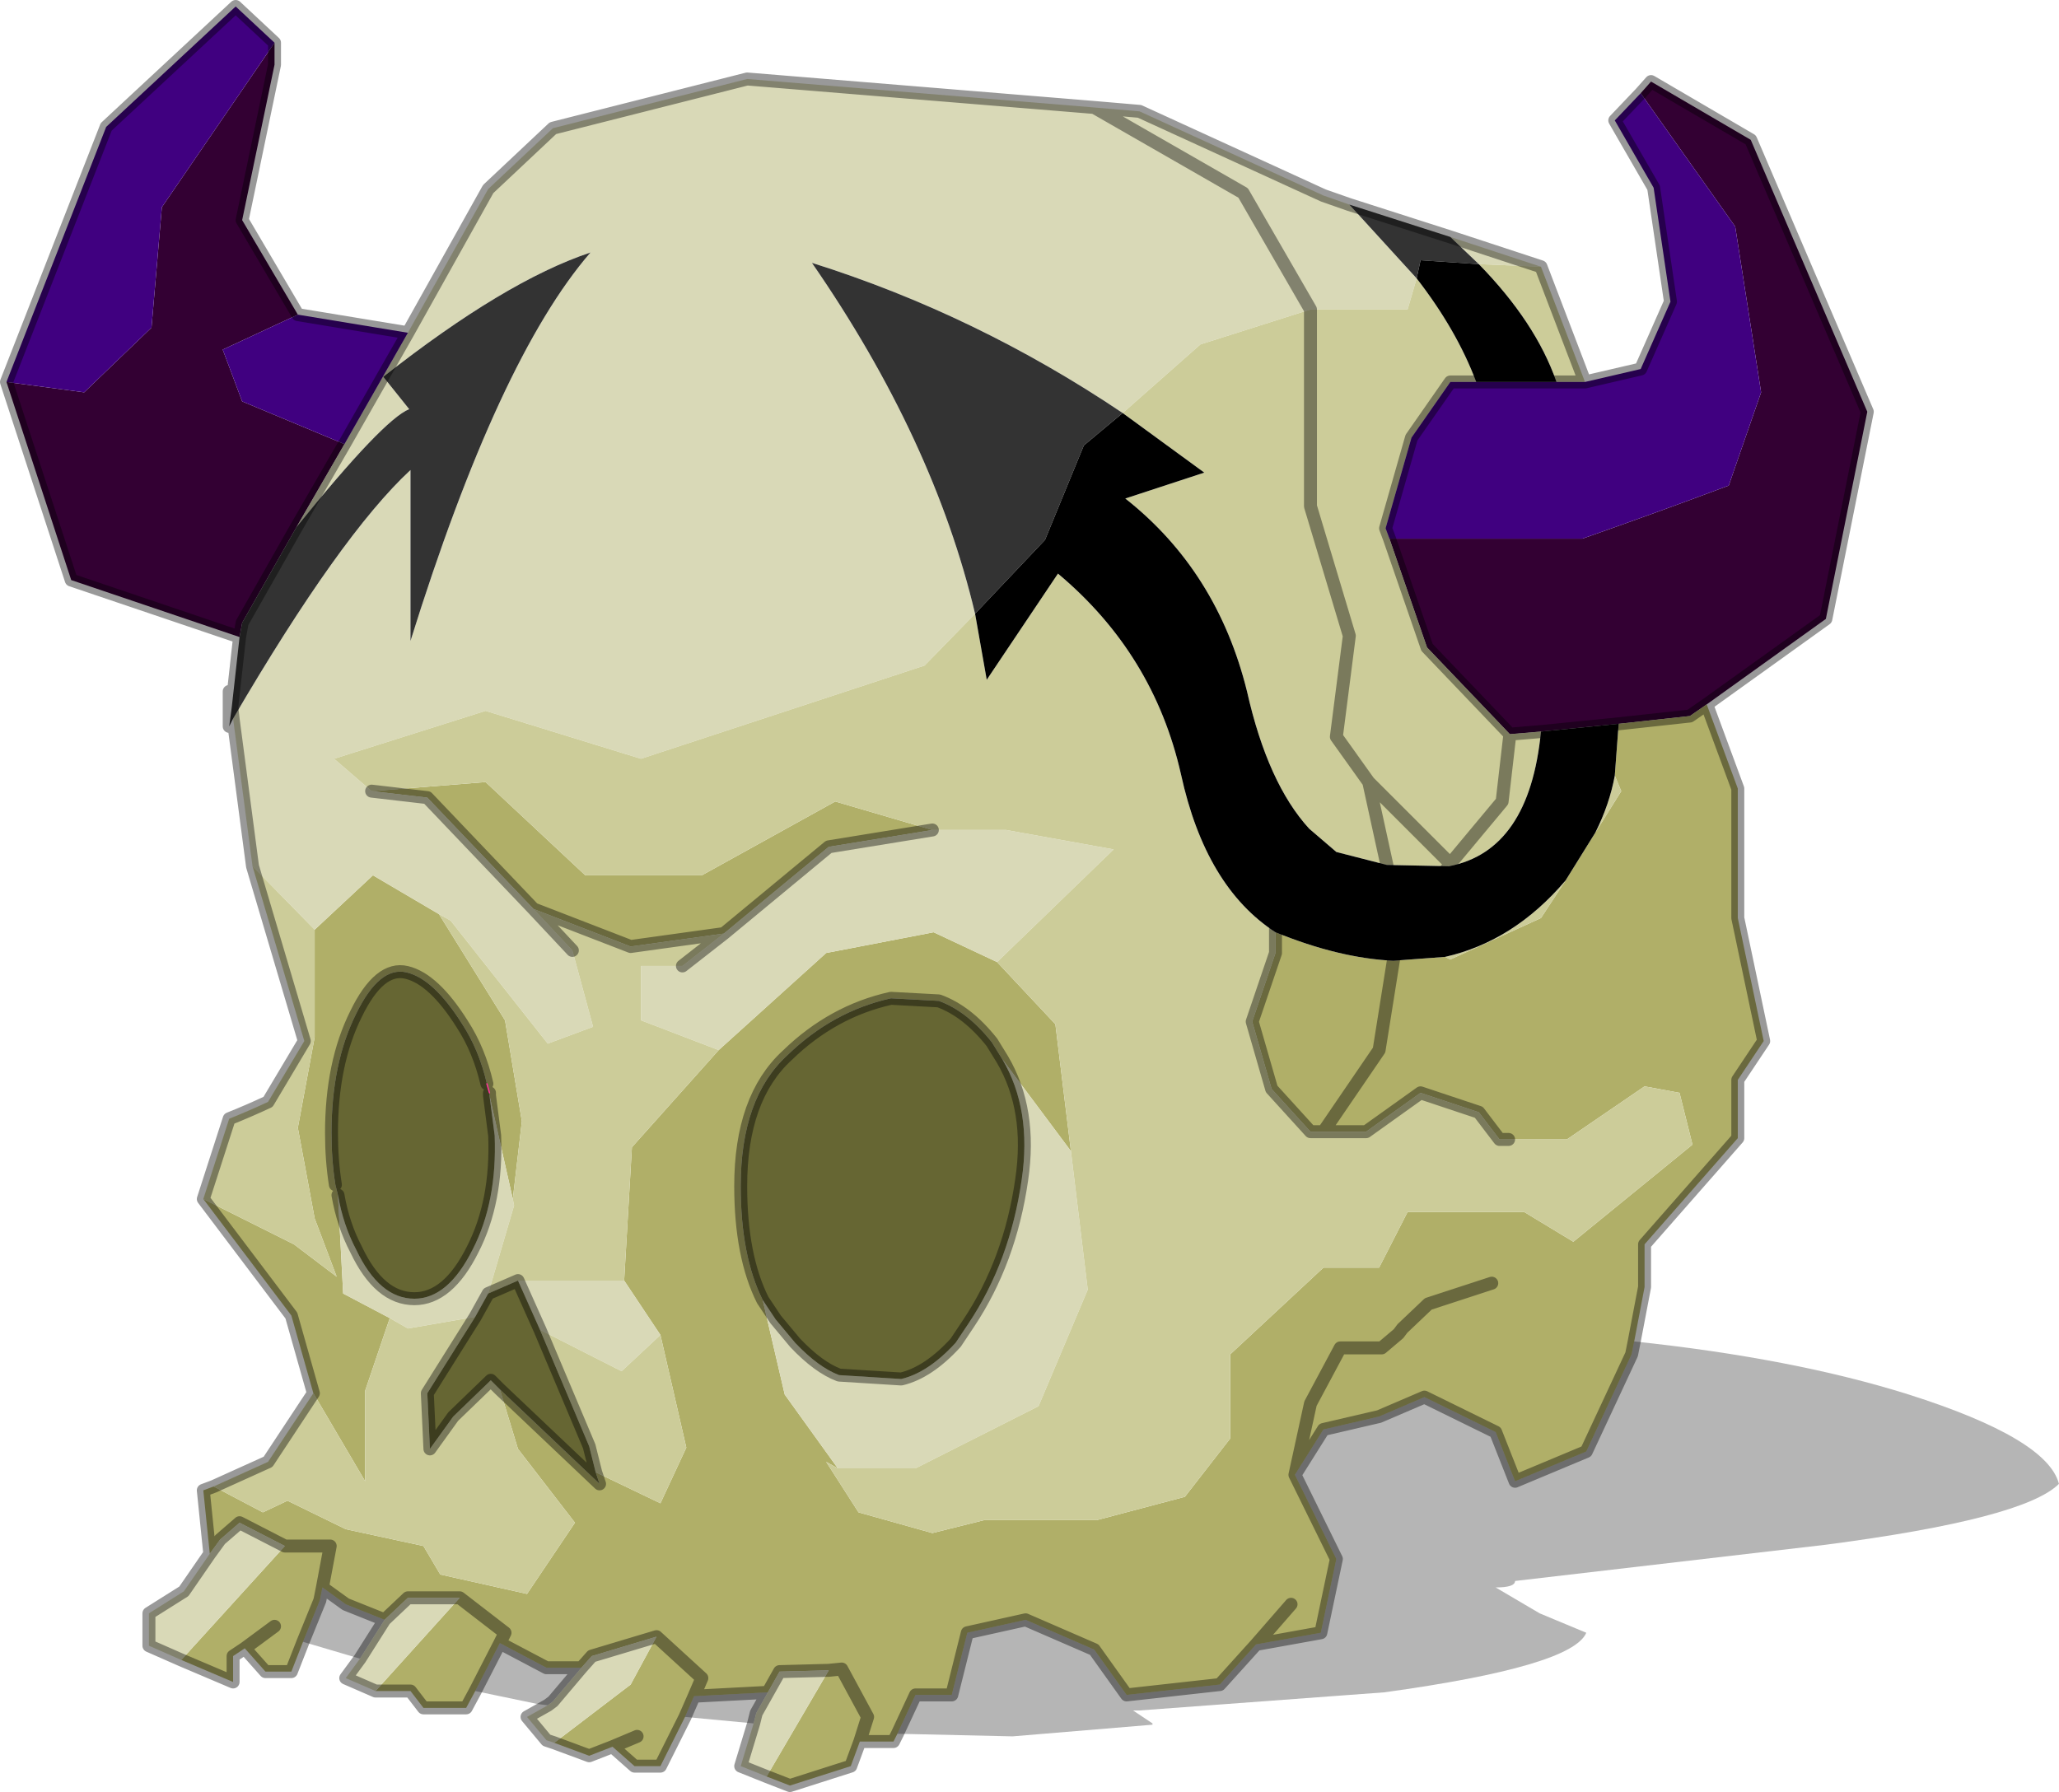
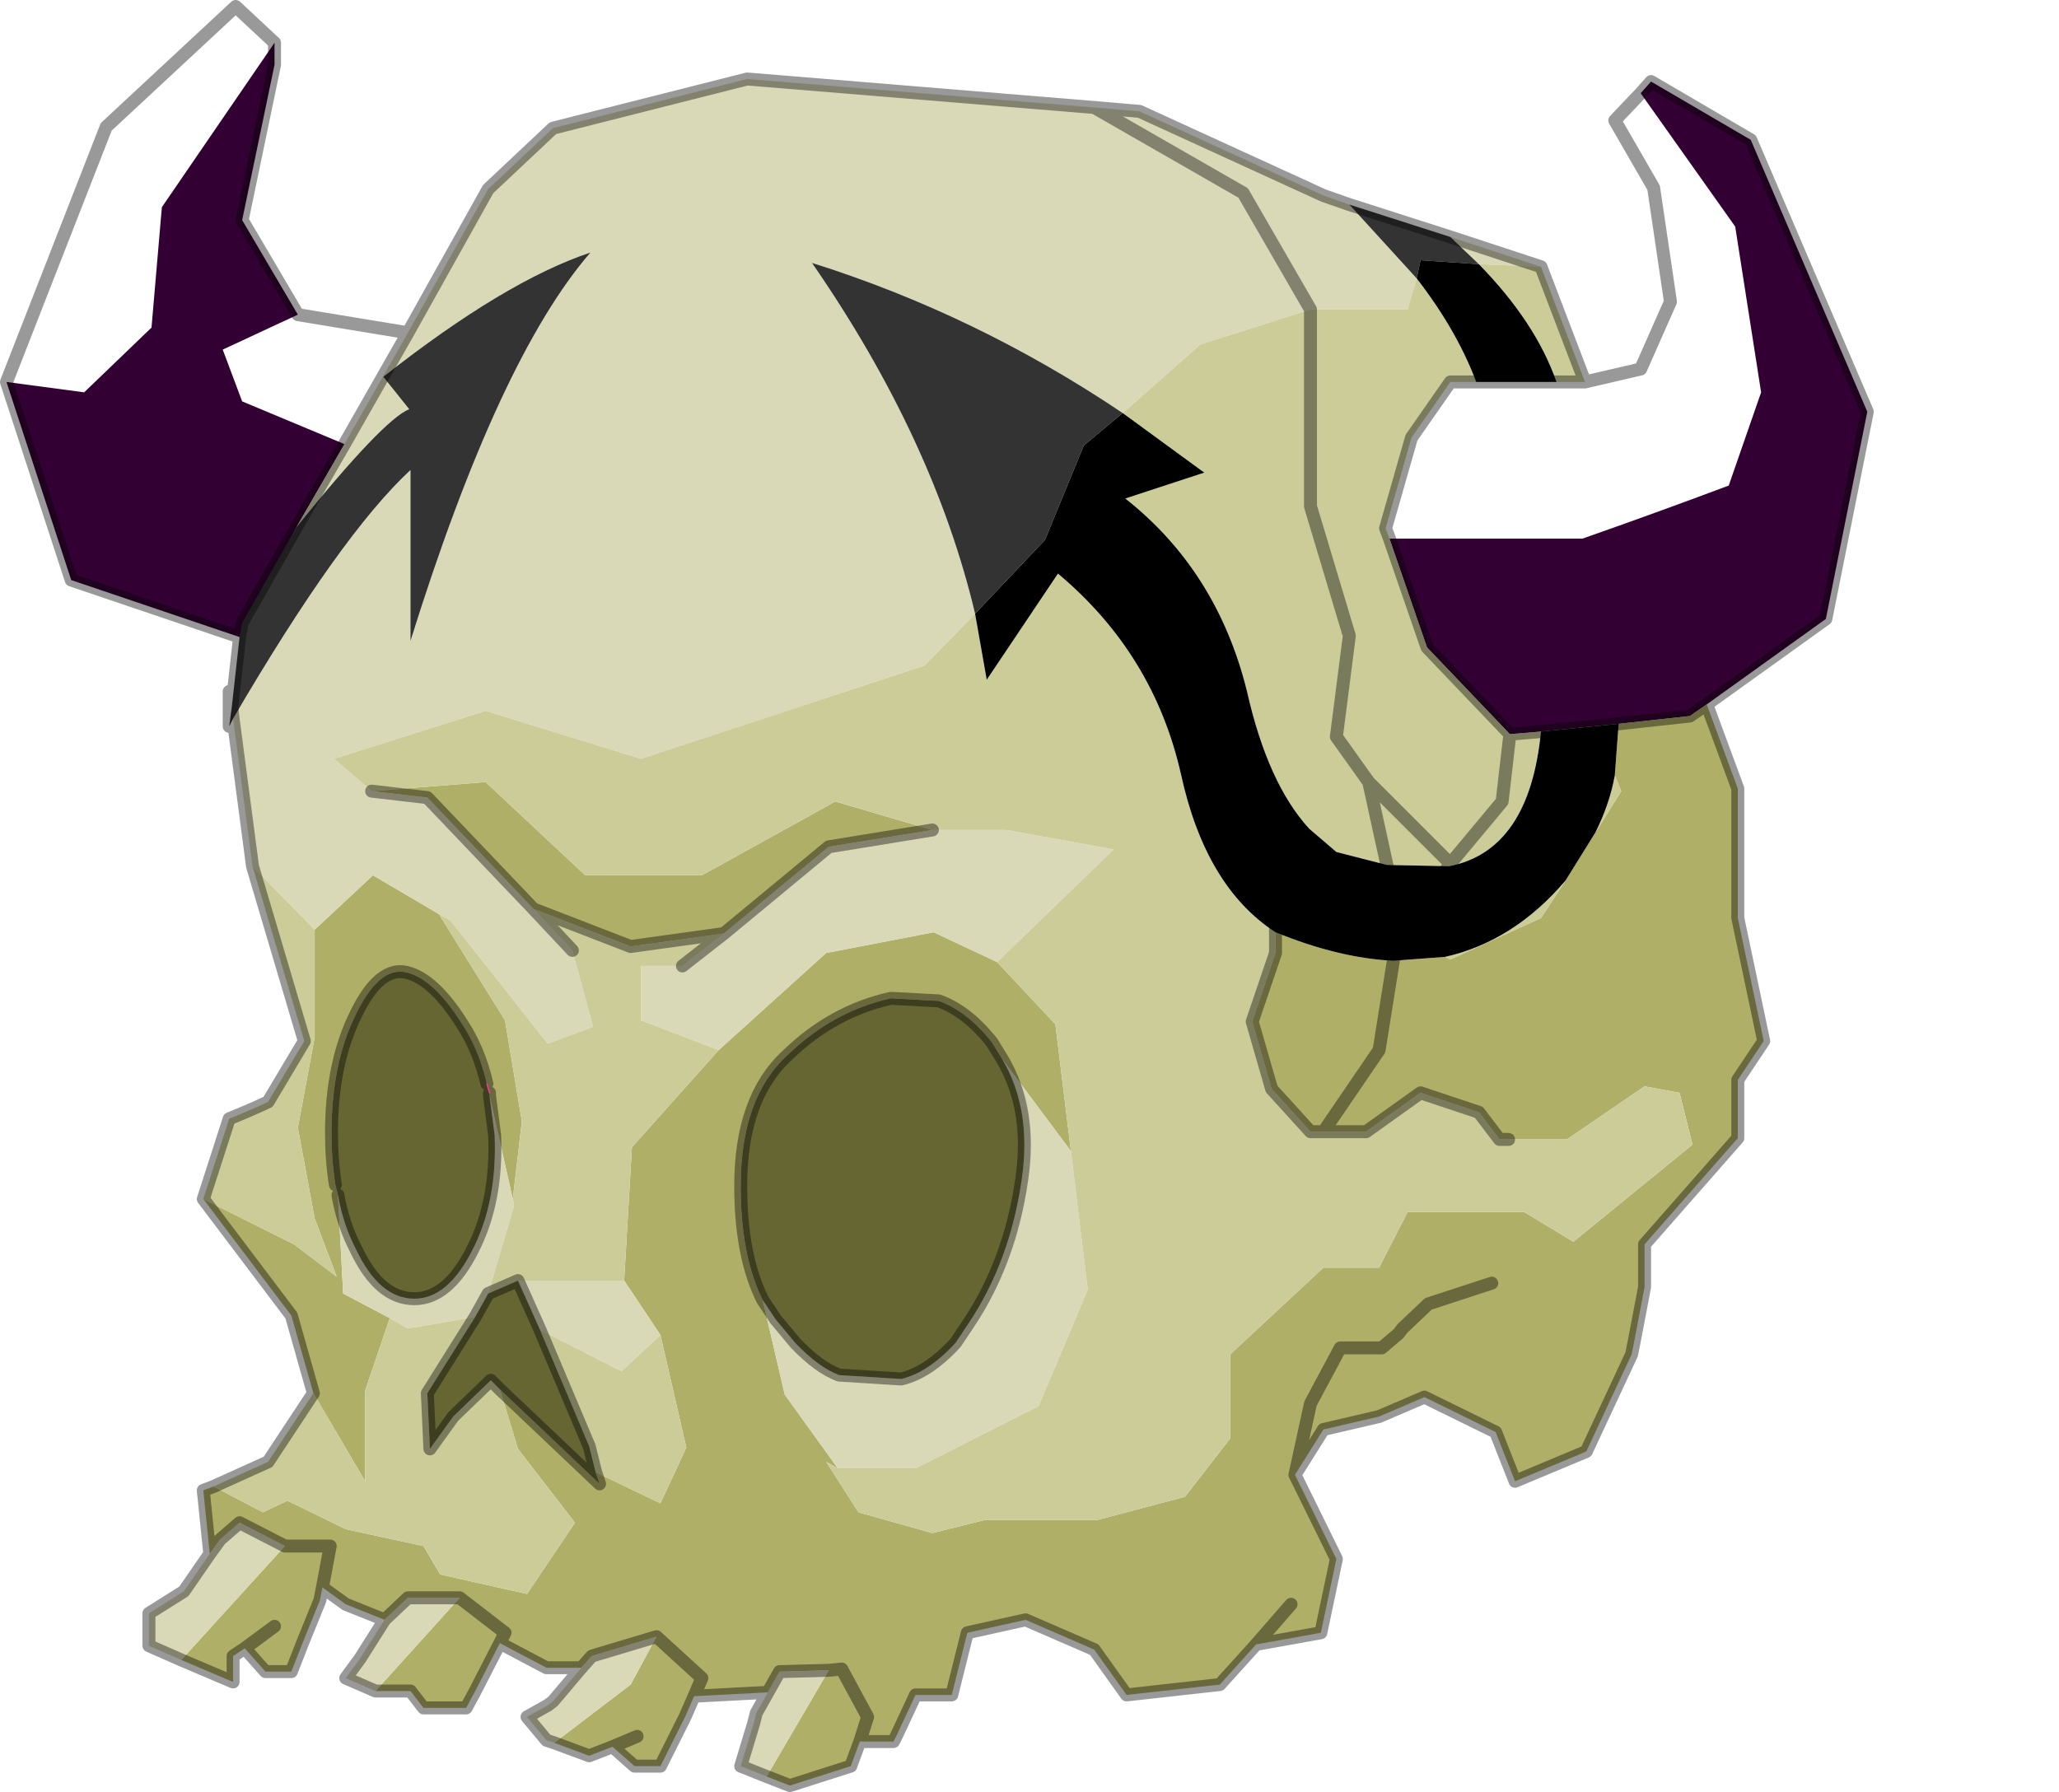
<svg xmlns="http://www.w3.org/2000/svg" xmlns:xlink="http://www.w3.org/1999/xlink" width="142.15px" height="123.75px">
  <g transform="matrix(1, 0, 0, 1, -203.65, -138.6)">
    <use xlink:href="#object-0" width="79.5" height="69.2" transform="matrix(1.788, 0, 0, 1.788, 203.65, 138.6)" />
  </g>
  <defs>
    <g transform="matrix(1, 0, 0, 1, 0.25, 0.25)" id="object-0">
      <use xlink:href="#object-1" width="79.5" height="69.2" transform="matrix(1, 0, 0, 1, -0.25, -0.25)" />
    </g>
    <g transform="matrix(1, 0, 0, 1, 0.25, 0.25)" id="object-1">
-       <path fill-rule="evenodd" fill="#330033" stroke="none" d="M63.1 3.35L63.5 2.9L67.35 5.15L71.85 15.65L70.25 23.65L65.65 26.95L65 27.4L62.25 27.7L59.25 28L58.05 28.1L54.85 24.75L53.4 20.55L60.85 20.55Q63.7 19.55 66.5 18.5L67.75 14.9L66.75 8.5L63.1 3.35M9 24.35L2.5 22.15L0 14.5L3 14.9L5.6 12.4L6 7.75L10.35 1.4L10.35 2.25L9.1 8.25L11.25 11.9L8.35 13.25L9.1 15.25L13.05 16.9L11.2 20.1L9.1 23.8L9 24.35" />
+       <path fill-rule="evenodd" fill="#330033" stroke="none" d="M63.1 3.35L63.5 2.9L67.35 5.15L71.85 15.65L70.25 23.65L65.65 26.95L65 27.4L62.25 27.7L59.25 28L58.05 28.1L54.85 24.75L53.4 20.55L60.85 20.55Q63.7 19.55 66.5 18.5L67.75 14.9L66.75 8.5L63.1 3.35M9 24.35L2.5 22.15L0 14.5L3 14.9L5.6 12.4L6 7.75L10.35 1.4L10.35 2.25L9.1 8.25L11.25 11.9L8.35 13.25L9.1 15.25L13.05 16.9L11.2 20.1L9 24.35" />
      <path fill-rule="evenodd" fill="#b0af68" stroke="none" d="M65.65 26.95L66.85 30.2L66.85 35.2L67.85 39.95L66.85 41.45L66.85 43.7L63.25 47.8L63.25 49.45L62.85 51.55L62.75 52.05L61 55.8L58.25 56.95L57.5 55.05L54.75 53.7L53 54.45L50.85 54.95L49.75 56.7L50.35 53.95L51.5 51.8L53.1 51.8L53.75 51.25L53.9 51.05L54.9 50.1L57.35 49.3L54.9 50.1L53.9 51.05L53.75 51.25L53.1 51.8L51.5 51.8L50.35 53.95L49.75 56.7L51.35 59.95L50.75 62.8L48.25 63.25L46.85 64.8L43.25 65.2L42 63.45L39.35 62.3L37.1 62.8L36.5 65.2L35.1 65.2L34.4 66.7L34.25 67L32.95 67L32.6 67.95L30.25 68.7L29.35 68.35L31.75 64.25L29.85 64.3L29.4 65.1L26.55 65.25L26.85 64.55L25.1 62.95L22.6 63.7L22.2 64.15L20.85 64.15L19.05 63.2L19.25 62.8L17.5 61.45L19.25 62.8L19.05 63.2L18.1 65.05L17.75 65.7L16.1 65.7L15.6 65.05L14.25 65.05L17.5 61.45L15.5 61.45L14.6 62.3L13.1 61.7L12.2 61.05L12.5 59.45L10.75 59.45L12.5 59.45L12.2 61.05L12.1 61.55L11.45 63.15L11 64.3L10 64.3L9.2 63.4L8.75 63.7L8.75 64.7L6.75 63.85L10.75 59.45L9 58.55L8.25 59.2L7.85 59.75L7.6 57.3L8 57.15L9.9 58.15L10.85 57.7L13.1 58.8L16.1 59.45L16.75 60.55L20.1 61.3L21.95 58.55L19.75 55.7L19.05 53.4L22.9 57.05L22.75 56.6L25.25 57.8L26.25 55.65L25.25 51.3L23.85 49.2L24.15 44.05L27.5 40.3L31.65 36.55L35.8 35.75L38.25 36.9L40.5 39.3L41.1 44.2L38.45 40.65L38.05 40Q37.1 38.8 36 38.4L34.15 38.3Q31.9 38.8 30.15 40.5Q28.35 42.15 28.35 45.55Q28.35 48.25 29.2 49.95L30.05 53.6L32.1 56.45L31.65 56.2L32.9 58.15L35.75 58.95L37.75 58.45L42.1 58.45L45.5 57.55L47.25 55.3L47.25 52.05L50.85 48.7L53 48.7L54.1 46.55L58.6 46.55L60.5 47.7L65.1 43.95L64.6 41.95L63.25 41.7L60.25 43.75L58 43.75L57.65 43.75L56.85 42.7L54.6 41.95L52.5 43.45L50.85 43.45L53 40.3L53.55 36.85L55.55 36.7L55.75 36.8L59.25 35.2L60.2 33.75L61.35 31.9L62.35 30.3L62.1 29.7L62.25 27.7L65 27.4L65.65 26.95M26.2 66.05L25.25 67.95L24.25 67.95L23.4 67.2L22.5 67.55L21.15 67.05L24.1 64.8L25.1 62.95L26.85 64.55L26.55 65.25L26.2 66.05M11.85 53.55L11 50.55L7.6 46.05L11.1 47.8L12.75 49.05L11.9 46.8L11.25 43.3L11.9 39.8L11.9 35.65L14.15 33.55L16.7 35.05L19.25 39.15L19.9 43.05L19.55 46.05L18.65 42.05L18.65 41.95L18.55 41.6Q18.25 40.3 17.6 39.3Q16.5 37.55 15.45 37.3Q14.4 37.05 13.5 38.9Q12.55 40.8 12.55 43.5Q12.55 44.55 12.7 45.5L12.8 45.9L13 49.7L14.8 50.65L13.85 53.45L13.85 56.95L11.85 53.55M53.55 36.85L53 40.3L50.85 43.45L50.35 43.45L48.85 41.8L48.1 39.2L49 36.55L49 35.75Q51.45 36.75 53.55 36.85M14.1 30.3L18.5 29.95L22.35 33.55L26.85 33.55L32 30.7L35.75 31.8L31.75 32.45L27.7 35.8L24.1 36.3L20.35 34.85L16.25 30.55L14.1 30.3M32.95 67L33.25 66.05L32.25 64.2L31.75 64.25L32.25 64.2L33.25 66.05L32.95 67M10.35 62.55L9.2 63.4L10.35 62.55M49.6 61.7L48.25 63.25L49.6 61.7M24.35 66.8L23.4 67.2L24.35 66.8" />
-       <path fill-rule="evenodd" fill="#000000" fill-opacity="0.29" stroke="none" d="M62.85 51.55Q69 52.2 73.45 53.6Q78.8 55.3 79.25 57.05Q77.9 58.4 70.25 59.4L58.25 60.8Q58.25 61.05 57.5 61.05L59.2 62.05L61 62.8Q60.45 64.1 53.2 65.1L43.75 65.8L43.5 65.8L44.25 66.3L44.25 66.35L38.85 66.8L34.4 66.7L35.1 65.2L36.5 65.2L37.1 62.8L39.35 62.3L42 63.45L43.25 65.2L46.85 64.8L48.25 63.25L50.75 62.8L51.35 59.95L49.75 56.7L50.85 54.95L53 54.45L54.75 53.7L57.5 55.05L58.25 56.95L61 55.8L62.75 52.05L62.85 51.55M28.85 66.3L26.2 66.05L26.55 65.25L29.4 65.1L28.95 65.9L28.85 66.3M20.9 65.6L20.5 65.55L18.1 65.05L19.05 63.2L20.85 64.15L22.2 64.15L21.1 65.45L20.9 65.6M13.65 63.8L11.45 63.15L12.1 61.55L12.2 61.05L13.1 61.7L14.6 62.3L13.65 63.8" />
      <path fill-rule="evenodd" fill="#d9d9b7" stroke="none" d="M29.35 68.35L28.35 67.95L28.85 66.3L28.95 65.9L29.4 65.1L29.85 64.3L31.75 64.25L29.35 68.35M21.15 67.05L20.85 66.95L20.1 66.05L20.9 65.6L21.1 65.45L22.2 64.15L22.6 63.7L25.1 62.95L24.1 64.8L21.15 67.05M14.25 65.05L13.1 64.55L13.65 63.8L14.6 62.3L15.5 61.45L17.5 61.45L14.25 65.05M6.75 63.85L5.5 63.3L5.5 62.05L6.85 61.2L7.85 59.75L8.25 59.2L9 58.55L10.75 59.45L6.75 63.85M9.5 33.2L8.75 27.5Q12.9 20.4 15.6 17.9L15.6 24.5Q19 13.6 22.55 9.5Q19.25 10.6 14.55 14.3L15.55 15.55Q14.55 15.95 11.2 20.1L13.05 16.9L15.5 12.6L18.6 7.05L21.1 4.7L28.6 2.8L42 3.9L43.75 4.05L50.85 7.3L51.85 7.65L54.45 10.5L54.1 11.7L50.35 11.7L46.1 13.05L43.1 15.7Q37.45 11.9 31.1 9.9Q35.8 16.7 37.4 23.45L35.45 25.45L24.5 29.05L18.5 27.2L12.65 29.05L14.1 30.3L16.25 30.55L20.35 34.85L21.85 36.45L22.65 39.4L20.9 40.05L17.15 35.3L16.7 35.05L14.15 33.55L11.9 35.65L9.5 33.2M55.75 8.9L59.25 10.05L56.85 9.95L55.75 8.9M42 3.9L47.75 7.2L50.35 11.7L47.75 7.2L42 3.9M32.1 56.45L30.05 53.6L29.2 49.95L29.7 50.7L30.45 51.6Q31.35 52.55 32.15 52.85L34.55 53Q35.6 52.75 36.65 51.6L37.15 50.85Q38.75 48.45 39.2 45.3Q39.6 42.6 38.45 40.65L41.1 44.2L41.75 49.55L39.85 54.05L35.1 56.45L32.1 56.45M38.25 36.9L35.8 35.75L31.65 36.55L27.5 40.3L24.5 39.15L24.5 37.05L26.1 37.05L27.7 35.8L31.75 32.45L35.75 31.8L38.6 31.8L42.75 32.55L38.25 36.9M23.85 49.2L25.25 51.3L23.75 52.7L20.6 51.1L19.75 49.2L23.85 49.2M19.55 46.05L19.6 46.3L18.6 49.7L18.1 50.6L15.5 51.05L14.8 50.65L13 49.7L12.8 45.9Q13 47.05 13.5 48Q14.4 49.9 15.75 49.9Q17.05 49.9 18 48Q18.95 46.15 18.85 43.6L18.65 42.05L19.55 46.05" />
      <path fill-rule="evenodd" fill="#cccc99" stroke="none" d="M8 57.15L10.1 56.2L11.85 53.55L13.85 56.95L13.85 53.45L14.8 50.65L15.5 51.05L18.1 50.6L16.25 53.55L16.35 55.7L17.25 54.45L18.7 53.05L19.05 53.4L19.75 55.7L21.95 58.55L20.1 61.3L16.75 60.55L16.1 59.45L13.1 58.8L10.85 57.7L9.9 58.15L8 57.15M7.6 46.05L8.6 42.95Q9.35 42.65 10.1 42.3L11.5 39.95L9.5 33.2L11.9 35.65L11.9 39.8L11.25 43.3L11.9 46.8L12.75 49.05L11.1 47.8L7.6 46.05M59.25 10.05L60.95 14.5L59.85 14.5Q59.05 12.2 56.85 9.95L59.25 10.05M53.4 20.55L54.85 24.75L58.05 28.1L59.25 28Q58.8 32.6 55.7 33.2L55.75 33.1L57.75 30.7L58.05 28.1L57.75 30.7L55.75 33.1L55.7 33.2L53.3 33.15L51.35 32.65L50.3 31.75Q48.7 30 47.9 26.45Q46.75 21.8 43.2 19L46.25 18L43.1 15.7L46.1 13.05L50.35 11.7L54.1 11.7L54.45 10.5Q56 12.5 56.75 14.5L55.75 14.5L54.25 16.65L53.25 20.15L53.4 20.55M50.35 11.7L50.35 19.3L51.85 24.3L51.35 28.2L52.6 29.95L53.3 33.15L52.6 29.95L51.35 28.2L51.85 24.3L50.35 19.3L50.35 11.7M62.1 29.7L62.35 30.3L61.35 31.9Q61.9 30.8 62.1 29.7M60.2 33.75L59.25 35.2L55.75 36.8L55.55 36.7Q58.2 36.1 60.2 33.75M50.85 43.45L52.5 43.45L54.6 41.95L56.85 42.7L57.65 43.75L58 43.75L60.25 43.75L63.25 41.7L64.6 41.95L65.1 43.95L60.5 47.7L58.6 46.55L54.1 46.55L53 48.7L50.85 48.7L47.25 52.05L47.25 55.3L45.5 57.55L42.1 58.45L37.75 58.45L35.75 58.95L32.9 58.15L31.65 56.2L32.1 56.45L35.1 56.45L39.85 54.05L41.75 49.55L41.1 44.2L40.5 39.3L38.25 36.9L42.75 32.55L38.6 31.8L35.75 31.8L32 30.7L26.85 33.55L22.35 33.55L18.5 29.95L14.1 30.3L12.65 29.05L18.5 27.2L24.5 29.05L35.45 25.45L37.4 23.45L37.85 26L40.6 21.9Q44.3 25 45.35 29.65Q46.3 34 49 35.75L49 36.55L48.1 39.2L48.85 41.8L50.35 43.45L50.85 43.45M27.5 40.3L24.15 44.05L23.85 49.2L19.75 49.2L18.6 49.7L19.6 46.3L19.55 46.05L19.9 43.05L19.25 39.15L16.7 35.05L17.15 35.3L20.9 40.05L22.65 39.4L21.85 36.45L20.35 34.85L24.1 36.3L27.7 35.8L26.1 37.05L24.5 37.05L24.5 39.15L27.5 40.3M25.25 51.3L26.25 55.65L25.25 57.8L22.75 56.6L22.5 55.6L20.6 51.1L23.75 52.7L25.25 51.3M55.75 33.1L52.6 29.95L55.75 33.1" />
      <path fill-rule="evenodd" fill="#333333" stroke="none" d="M8.75 27.5L8.6 27.8L8.7 27.05L9 24.35L9.1 23.8L11.2 20.1Q14.55 15.95 15.55 15.55L14.55 14.3Q19.25 10.6 22.55 9.5Q19 13.6 15.6 24.5L15.6 17.9Q12.9 20.4 8.75 27.5L8.7 27.05L8.75 27.5M51.85 7.65L55.75 8.9L56.85 9.95L54.6 9.8L54.45 10.5L51.85 7.65M37.4 23.45Q35.8 16.7 31.1 9.9Q37.45 11.9 43.1 15.7L41.6 16.95L40.1 20.6L37.4 23.45" />
-       <path fill-rule="evenodd" fill="#400080" stroke="none" d="M0 14.5L3.85 4.65L8.85 0L10.35 1.4L6 7.75L5.6 12.4L3 14.9L0 14.5M11.25 11.9L15.5 12.6L13.05 16.9L9.1 15.25L8.35 13.25L11.25 11.9M60.95 14.5L63.1 14L64.25 11.4L63.6 7L62.1 4.4L63.1 3.35L66.75 8.5L67.75 14.9L66.5 18.5Q63.7 19.55 60.85 20.55L53.4 20.55L53.25 20.15L54.25 16.65L55.75 14.5L56.75 14.5L59.85 14.5L60.95 14.5" />
      <path fill-rule="evenodd" fill="#000000" stroke="none" d="M59.25 28L62.25 27.7L62.1 29.7Q61.9 30.8 61.35 31.9L60.2 33.75Q58.2 36.1 55.55 36.7L53.55 36.85L53.75 35.6L53.75 35.45L55.7 33.2Q58.8 32.6 59.25 28M54.45 10.5L54.6 9.8L56.85 9.95Q59.05 12.2 59.85 14.5L56.75 14.5Q56 12.5 54.45 10.5M43.1 15.7L46.25 18L43.2 19Q46.75 21.8 47.9 26.45Q48.7 30 50.3 31.75L51.35 32.65L53.3 33.15L55.7 33.2L53.75 35.45L53.3 33.15L53.75 35.45L53.75 35.6L53.55 36.85Q51.45 36.75 49 35.75Q46.3 34 45.35 29.65Q44.3 25 40.6 21.9L37.85 26L37.4 23.45L40.1 20.6L41.6 16.95L43.1 15.7M47.6 30.95L49 33.95L49 35.75L49 33.95L47.6 30.95" />
      <path fill-rule="evenodd" fill="#666633" stroke="none" d="M29.2 49.95Q28.35 48.25 28.35 45.55Q28.35 42.15 30.15 40.5Q31.9 38.8 34.15 38.3L36 38.4Q37.1 38.8 38.05 40L38.45 40.65Q39.6 42.6 39.2 45.3Q38.75 48.45 37.15 50.85L36.65 51.6Q35.6 52.75 34.55 53L32.15 52.85Q31.35 52.55 30.45 51.6L29.7 50.7L29.2 49.95M22.75 56.6L22.9 57.05L19.05 53.4L18.7 53.05L17.25 54.45L16.35 55.7L16.25 53.55L18.1 50.6L18.6 49.7L19.75 49.2L20.6 51.1L22.5 55.6L22.75 56.6M12.7 45.5Q12.55 44.55 12.55 43.5Q12.55 40.8 13.5 38.9Q14.4 37.05 15.45 37.3Q16.5 37.55 17.6 39.3Q18.25 40.3 18.55 41.6L18.65 41.95L18.65 42.05L18.85 43.6Q18.95 46.15 18 48Q17.05 49.9 15.75 49.9Q14.4 49.9 13.5 48Q13 47.05 12.8 45.9L12.7 45.5" />
      <path fill="none" stroke="#000000" stroke-opacity="0.4" stroke-width="0.5" stroke-linecap="round" stroke-linejoin="round" d="M63.1 3.35L63.5 2.9L67.35 5.15L71.85 15.65L70.25 23.65L65.65 26.95L66.85 30.2L66.85 35.2L67.85 39.95L66.85 41.45L66.85 43.7L63.25 47.8L63.25 49.45L62.85 51.55L62.75 52.05L61 55.8L58.25 56.95L57.5 55.05L54.75 53.7L53 54.45L50.85 54.95L49.75 56.7L50.35 53.95L51.5 51.8L53.1 51.8L53.75 51.25L53.9 51.05L54.9 50.1L57.35 49.3M34.4 66.7L34.25 67L32.95 67L32.6 67.95L30.25 68.7L29.35 68.35L28.35 67.95L28.85 66.3L28.95 65.9L29.4 65.1L26.55 65.25L26.85 64.55L25.1 62.95L22.6 63.7L22.2 64.15L20.85 64.15L19.05 63.2L19.25 62.8L17.5 61.45L15.5 61.45L14.6 62.3L13.1 61.7L12.2 61.05L12.5 59.45L10.75 59.45L9 58.55L8.25 59.2L7.85 59.75L6.85 61.2L5.5 62.05L5.5 63.3L6.75 63.85L8.75 64.7L8.75 63.7L9.2 63.4L10 64.3L11 64.3L11.45 63.15L12.1 61.55L12.2 61.05M26.2 66.05L25.25 67.95L24.25 67.95L23.4 67.2L22.5 67.55L21.15 67.05L20.85 66.95L20.1 66.05L20.9 65.6L21.1 65.45L22.2 64.15M18.1 65.05L17.75 65.7L16.1 65.7L15.6 65.05L14.25 65.05L13.1 64.55L13.65 63.8L14.6 62.3M7.85 59.75L7.6 57.3L8 57.15L10.1 56.2L11.85 53.55L11 50.55L7.6 46.05L8.6 42.95Q9.35 42.65 10.1 42.3L11.5 39.95L9.5 33.2L8.75 27.5L8.7 27.05L8.6 26.45L8.6 27.8L8.7 27.05L9 24.35L2.5 22.15L0 14.5L3.85 4.65L8.85 0L10.35 1.4L10.35 2.25L9.1 8.25L11.25 11.9L15.5 12.6L18.6 7.05L21.1 4.7L28.6 2.8L42 3.9L43.75 4.05L50.85 7.3L51.85 7.65L55.75 8.9L59.25 10.05L60.95 14.5L63.1 14L64.25 11.4L63.6 7L62.1 4.4L63.1 3.35M53.4 20.55L54.85 24.75L58.05 28.1L59.25 28L62.25 27.7L65 27.4L65.65 26.95M53.4 20.55L53.25 20.15L54.25 16.65L55.75 14.5L56.75 14.5L59.85 14.5L60.95 14.5M53.3 33.15L52.6 29.95L51.35 28.2L51.85 24.3L50.35 19.3L50.35 11.7L47.75 7.2L42 3.9M53.55 36.85L53 40.3L50.85 43.45L52.5 43.45L54.6 41.95L56.85 42.7L57.65 43.75L58 43.75M29.2 49.95Q28.35 48.25 28.35 45.55Q28.35 42.15 30.15 40.5Q31.9 38.8 34.15 38.3L36 38.4Q37.1 38.8 38.05 40L38.45 40.65Q39.6 42.6 39.2 45.3Q38.75 48.45 37.15 50.85L36.65 51.6Q35.6 52.75 34.55 53L32.15 52.85Q31.35 52.55 30.45 51.6L29.7 50.7L29.2 49.95M22.75 56.6L22.9 57.05L19.05 53.4L18.7 53.05L17.25 54.45L16.35 55.7L16.25 53.55L18.1 50.6L18.6 49.7L19.75 49.2L20.6 51.1L22.5 55.6L22.75 56.6M58.05 28.1L57.75 30.7L55.75 33.1L55.7 33.2L53.75 35.45L53.3 33.15M15.5 12.6L13.05 16.9L11.2 20.1L9.1 23.8L9 24.35M49 35.75L49 33.95L47.6 30.95M20.35 34.85L16.25 30.55L14.1 30.3M27.7 35.8L31.75 32.45L35.75 31.8M27.7 35.8L24.1 36.3L20.35 34.85L21.85 36.45M26.1 37.05L27.7 35.8M12.7 45.5Q12.55 44.55 12.55 43.5Q12.55 40.8 13.5 38.9Q14.4 37.05 15.45 37.3Q16.5 37.55 17.6 39.3Q18.25 40.3 18.55 41.6M18.65 41.95L18.65 42.05L18.85 43.6Q18.95 46.15 18 48Q17.05 49.9 15.75 49.9Q14.4 49.9 13.5 48Q13 47.05 12.8 45.9M29.4 65.1L29.85 64.3L31.75 64.25L32.25 64.2L33.25 66.05L32.95 67M19.05 63.2L18.1 65.05M9.2 63.4L10.35 62.55M34.4 66.7L35.1 65.2L36.5 65.2L37.1 62.8L39.35 62.3L42 63.45L43.25 65.2L46.85 64.8L48.25 63.25L49.6 61.7M26.2 66.05L26.55 65.25M23.4 67.2L24.35 66.8M53.75 35.45L53.75 35.6L53.55 36.85M49 35.75L49 36.55L48.1 39.2L48.85 41.8L50.35 43.45L50.85 43.45M48.25 63.25L50.75 62.8L51.35 59.95L49.75 56.7M52.6 29.95L55.75 33.1" />
      <path fill="none" stroke="#ff3399" stroke-width="0.05" stroke-linecap="round" stroke-linejoin="round" d="M18.55 41.6L18.65 41.95" />
    </g>
  </defs>
</svg>